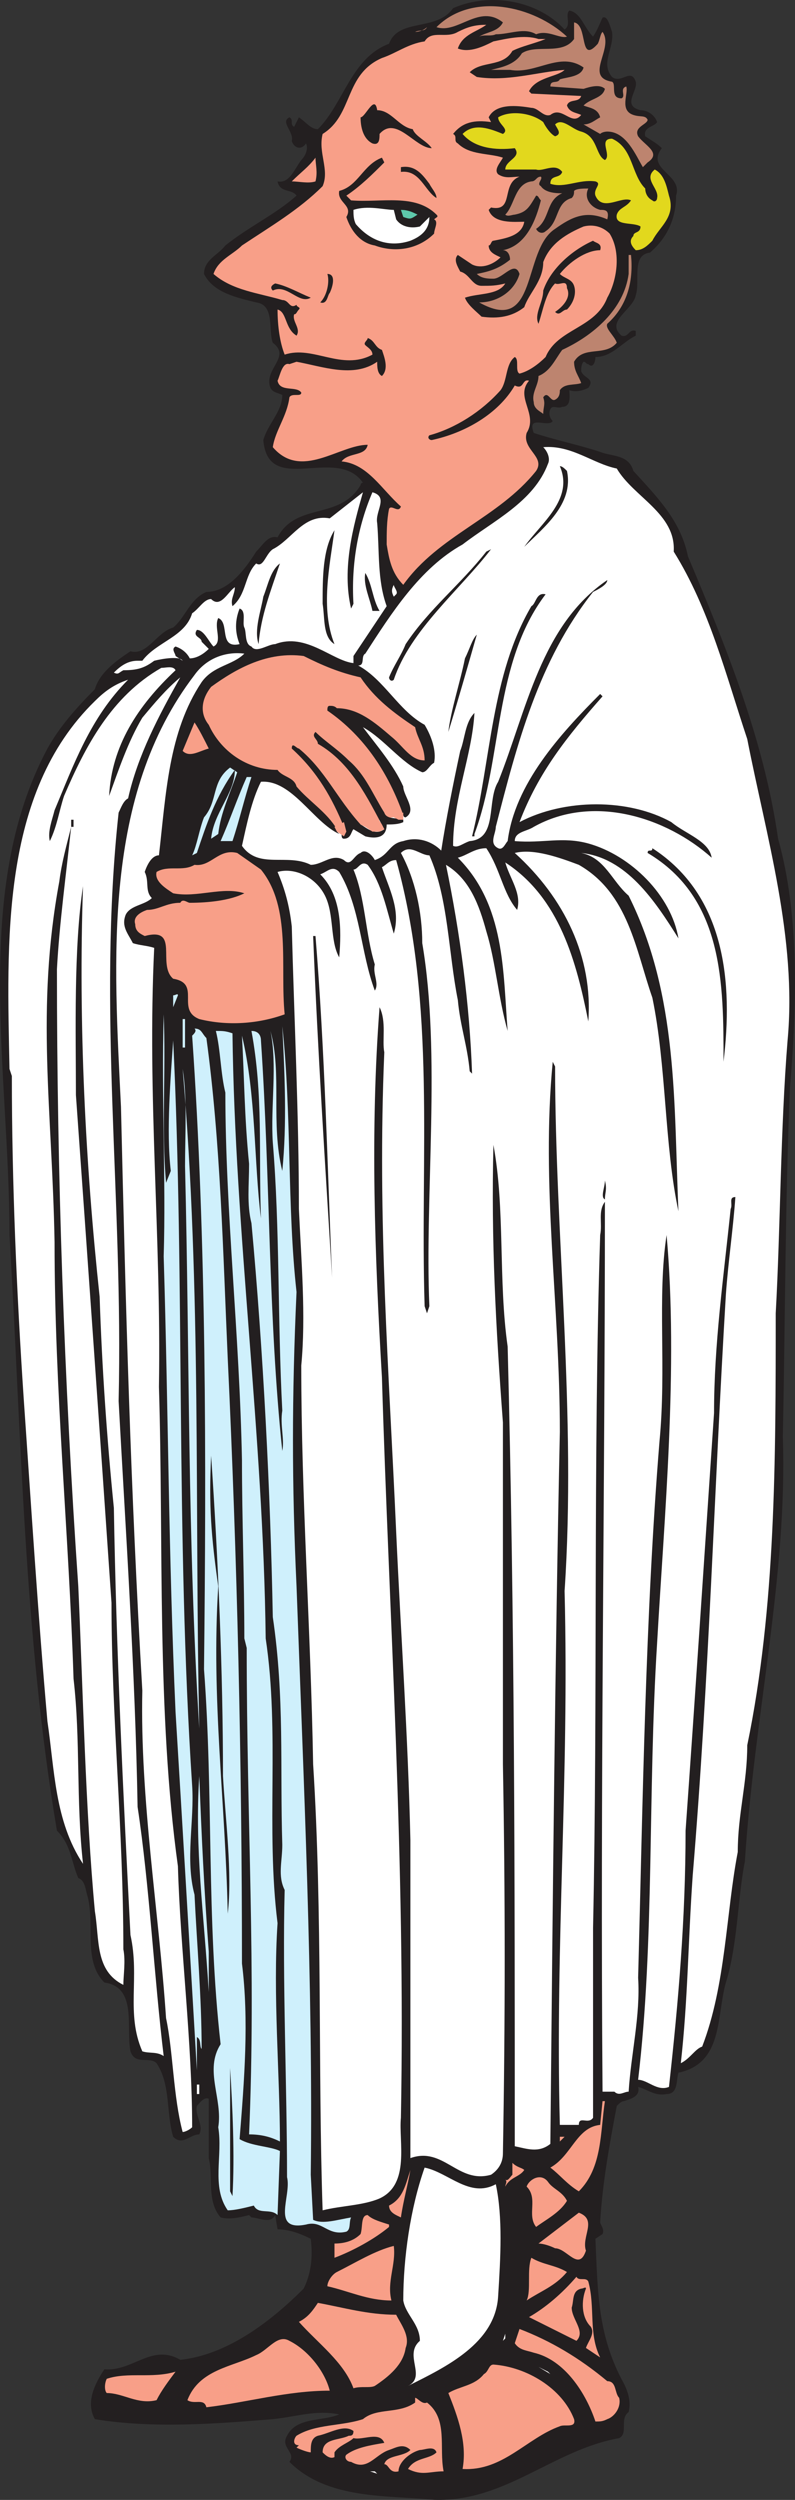
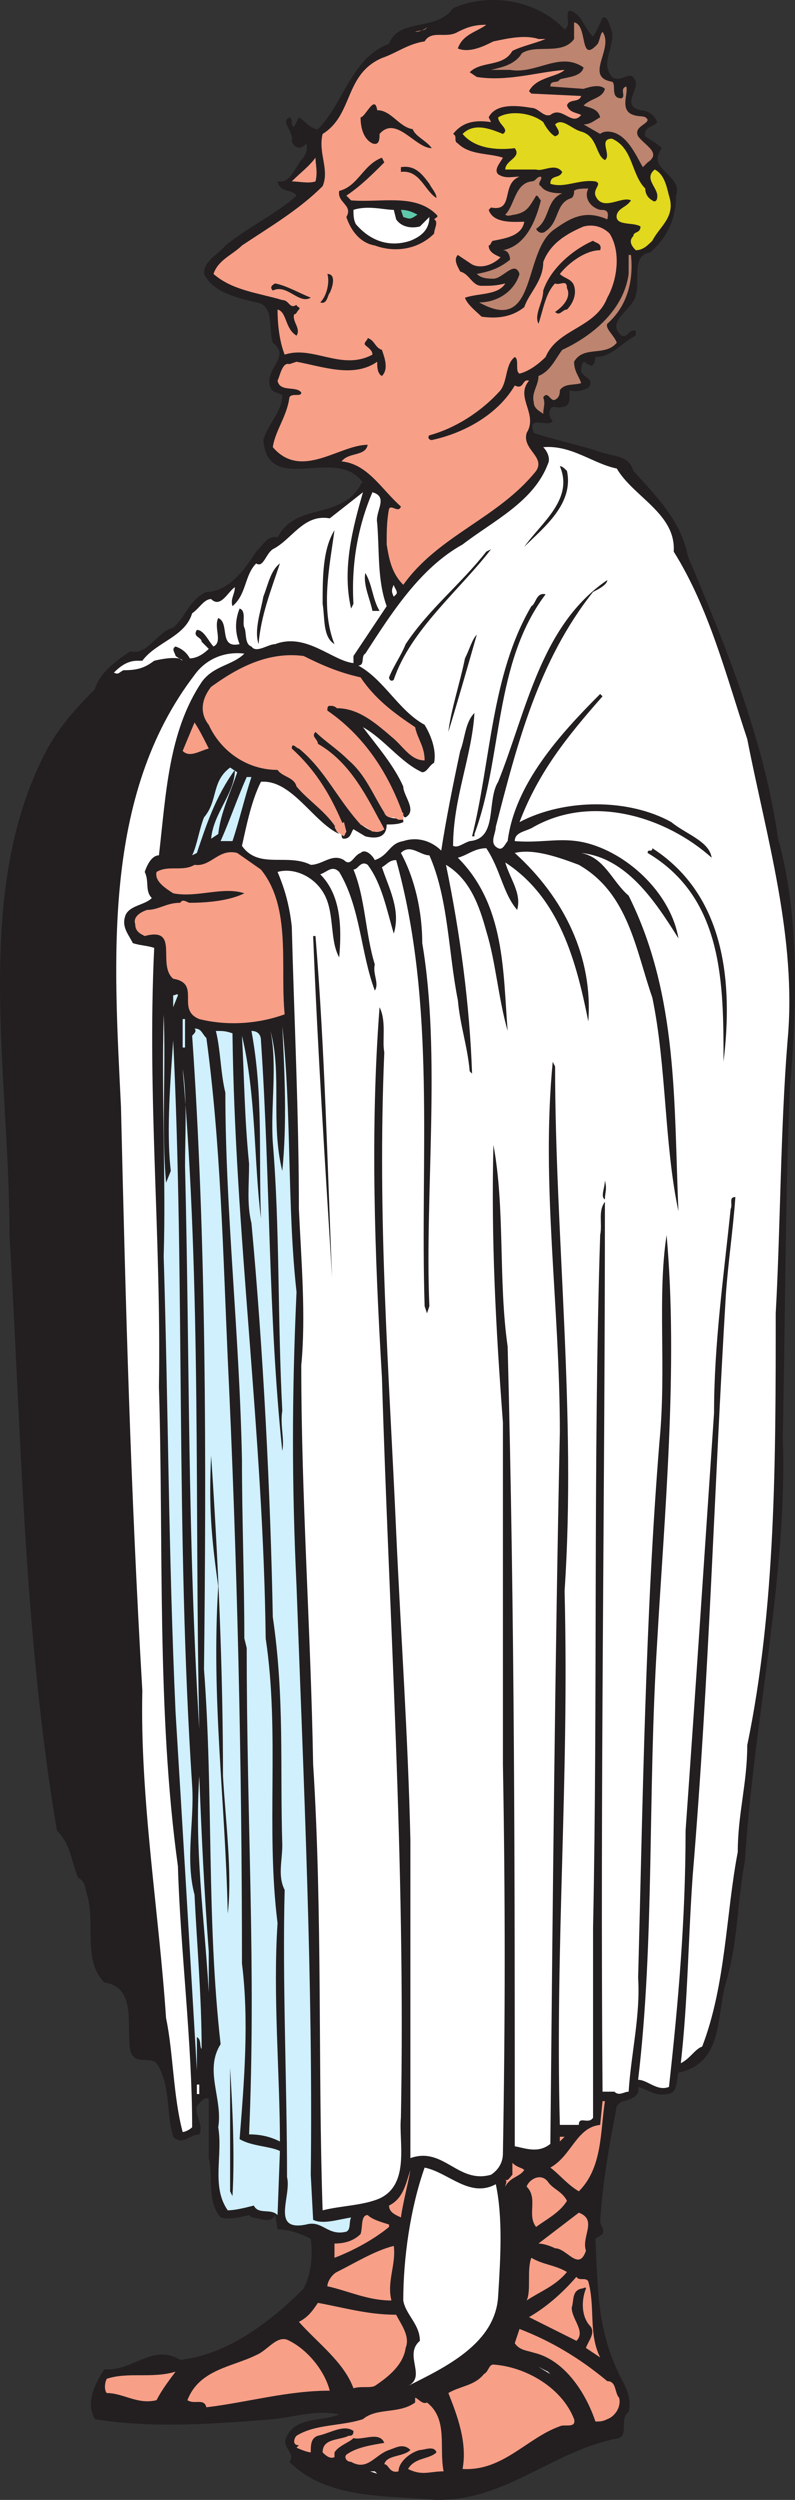
<svg xmlns="http://www.w3.org/2000/svg" width="251.348" height="790.108">
  <rect width="100%" height="100%" fill="#333333" stroke="none" />
  <path fill="#231f20" fill-rule="evenodd" d="M178.5 9.333c2.25-1.5 0-4.5 1.5-6 3.75.75 4.5 5.25 7.5 8.25 1.5-2.25 2.25-4.5 3-6 1.5-.75 2.25 2.25 3 4.5.75 5.25-3.75 9.75 0 14.25 3 2.25 6-3 7.5 1.5.75 3-4.5 7.5 1.5 9 2.25 0 4.5 1.5 5.25 3.75-.75 1.5-4.5 1.5-3.75 4.5 2.25 1.5 3.75 2.25 5.25 3.75-5.25 6.75 6.75 8.25 4.5 15 0 7.5-3 13.5-8.25 18-6 .75-3 9-4.5 13.5-.75 4.5-9.75 8.25-4.5 12.75 2.25.75 2.25-2.25 4.5-1.5v1.5c-4.5 2.25-7.5 6.75-12.75 6.75 0 1.5-.75 3.75-2.25 2.25-.75 0-.75-.75-1.5-.75-.75.75-.75 2.25-.75 3 .75 2.25 4.5 2.25 2.25 5.25-1.5.75-3.75 1.5-6 .75 0 1.5.75 5.25-2.25 5.25-1.5.75-3-.75-3.75.75s0 3 .75 3.75c-1.5 2.25-8.25-2.25-6 3.75 6.75 2.25 14.25 3.75 21 6 3.75 1.5 9 .75 10.5 6 7.5 8.25 15 15.75 17.25 27 12 28.5 24 57.75 28.5 89.25 6.75 24 6 52.5 3.75 78.75-1.5 35.25-1.5 74.25-2.25 110.25 1.5 44.25-9 87.75-12 134.25-2.25 11.25-2.25 26.25-6 38.25-3 10.5-.75 25.5-15 28.5-.75 2.25 0 6.75-3.75 6.75-3.75.75-6-1.5-9-2.25.75 3-2.25 3.75-4.5 4.5-.75 0-1.5.75-2.25 1.5-2.25 12-4.5 24-5.25 36.75 0 .75 1.5 2.25.75 3.75l-2.25 1.5c.75 17.25.75 30.75 9 45.75 1.5 3 2.25 6 1.5 9-3 2.25 0 6.75-3 8.25-21 3.75-36 20.25-58.5 19.5-15-1.5-33.75 0-45.75-12 2.25-3-3-4.5-.75-8.25 3-6 11.25-4.5 16.5-6.75-7.5-1.5-13.5.75-21 1.5-18 1.5-38.25 3-56.25 0-3-5.25 0-11.25 3-15.75 9 .75 15-8.25 24-3 14.25-1.5 27.75-11.25 39-22.5 2.25-4.5 3-9.75 2.25-15.75-3-1.5-6.75-3-10.5-3l-.75-4.5c-1.5 3-5.25.75-7.5.75l-.75-.75c-3 .75-6 1.5-9 .75-4.5-5.25-2.25-12.75-3.75-18.75v-18.75c-1.5-.75-3 1.5-3.75 2.25-.75 3 2.25 6 .75 9-3 0-5.25 3.75-8.25.75-2.25-7.5-.75-16.5-5.25-23.25-2.25-2.25-6.75.75-8.25-3.75-1.5-7.5 2.25-20.25-8.25-21.75-6.75-6.75-3-18-5.25-27-.75-2.25-.75-5.25-3-6-2.25-5.25-2.25-10.5-6.75-15-10.5-62.25-11.25-125.25-15-188.25 0-51.75-12-108.75 12-153.75 3.75-6.75 9-12.75 15-18.75 1.5-5.25 6.75-9 11.25-12 5.25 1.5 8.25-6 13.5-7.5 3.75-3 5.25-9 10.5-11.25 6.75 0 12-6.75 15.75-12.75 2.25-2.25 3.75-5.25 6.75-4.5 6-11.25 19.5-5.25 26.25-16.5 0 0 0-.75.75-.75-8.25-12-30 4.5-31.5-13.5 1.5-5.25 6-9 6-14.25-1.5-.75-3-.75-3.75-2.25-2.25-6 6.75-9.75.75-14.25-1.5-3.75.75-12-5.25-12.75-6-1.5-13.5-3-16.5-9 0-4.5 4.5-6 6.75-9 7.5-6 15.75-9.75 22.5-15.75-1.5-2.25-5.25-.75-6-4.5 3.75.75 5.25-3.75 7.5-6.75 1.5-1.5 2.25-3.75 1.5-5.25-1.5 2.25-3.75 1.5-4.5-.75.75-3-3.75-6-.75-7.5 1.5.75 0 2.25 1.5 3l1.5-3c2.25 1.5 3.75 3.75 6 3.75 8.25-8.25 10.5-22.5 22.5-27 3-8.25 15-3.75 20.25-11.25 12-5.25 27-2.25 35.25 6.75" />
-   <path fill="#bd846f" fill-rule="evenodd" d="M179.25 11.583c-2.25.75-6-2.25-9.75-.75-3.75-2.25-8.25 0-12.75 0-1.5.75-3.75 0-5.25.75 2.25-1.5 6-1.5 7.5-4.5-7.5-6-14.25 3.75-21 1.5 11.25-11.25 30.75-6.75 41.25 3" />
  <path fill="#bd846f" fill-rule="evenodd" d="M189 13.833c.75-1.5.75-3 1.5-3.75 3.75 5.25-6 14.25 3 15.75 1.5.75-.75 5.25 3 5.25 1.5-.75-.75-3 1.5-3.75.75 2.25-2.25 7.5 2.25 9 2.25.75 3.75 0 4.5 1.5 0 1.5-4.5 2.25-3 5.25 2.25 3 7.5 5.25 3 8.25l-1.5 1.5C201 49.083 198 41.583 192 41.583c0 0-1.5 0-2.25.75l-5.25-3c2.25 0 3.75-1.5 5.25-2.25-.75-3-3.75-3-5.25-3.75 2.25-2.25 6-2.25 6.75-5.25-1.5-1.5-4.5-.75-6.75 0l-10.5-.75c0-2.25 2.25-.75 3-2.25 2.25-.75 6.75-.75 7.5-3.75-7.5-5.25-15 2.25-23.25.75h-6c3-.75 7.5-1.5 9.75-5.25 4.5-3 12.75.75 16.5-4.5v-5.25c4.5.75 1.5 13.5 7.5 6.75" />
  <path fill="#f89f88" fill-rule="evenodd" d="M153.75 7.833c-3 2.25-7.5 3-9 7.5 3.75 1.5 8.25-.75 11.25-2.25 3.75-.75 9.75-2.25 14.25-.75h2.25c-3.75 1.5-7.5 2.25-10.5 3.75-3 5.25-9.75 3-13.5 6.75l2.25 1.5c9.75 1.5 18.75-1.5 27.75-2.25-2.25 2.25-9 2.25-11.25 6.75l.75.75 15.75.75c-.75 2.25-3.75.75-4.5 3 .75 2.25 3 2.25 4.5 3-3 3.75-6-3-9.75 0-2.25.75-3.75-2.25-6-2.25-4.5-.75-11.25-1.5-13.5 3l.75 1.5c-5.25-.75-9 0-12 3.75 1.5.75 0 2.25 1.5 3 3.75 3.75 9.75 3 14.25 4.5-.75 1.5-3 3.75-1.5 5.25 2.25 1.5 4.5.75 6.75.75-6 2.25-1.5 11.25-9 9.75l-.75.75c1.5 4.5 8.25 3.75 11.25 3.75-.75 4.5-6 5.25-9.75 6-.75 0-.75 1.5-1.5 1.5 0 2.25 2.25 3 3.75 3.75-2.25 2.25-6 3.75-9 2.25l-4.5-3c-1.5 1.5 0 3.75.75 5.25 3 .75 3.75 4.5 6.75 4.5s4.5 0 7.5-.75c-2.25 3.75-8.25 3-12.75 4.5.75 2.25 3.75 4.5 5.25 6 5.25.75 9.75 0 13.5-3 1.5-4.5 6-8.25 6-14.25 2.25-6 7.5-9 12.75-11.25 3-.75 6 0 8.25 2.25 3.75 6 2.25 15-.75 20.25-3.75 9.75-15.75 9.75-19.5 18.75-2.25 2.25-5.25 4.5-8.25 5.25-1.5-.75 0-4.5-1.5-5.25-3 2.25-2.25 7.5-4.5 10.5-6 6.75-14.25 12-22.5 14.25-.75.75 0 1.5.75 1.5 10.5-2.25 21-8.25 26.25-17.25 3 1.5 2.25-2.25 4.5-1.5-4.5 5.25 3 10.5-.75 16.5-1.5 5.25 6 7.5 3 12-12 15-30.75 20.25-42 36-3.75-3.75-4.5-8.25-5.25-12.75 0-3.75 0-7.5.75-11.25.75-1.5 3 1.5 3.75-.75-6-5.25-10.5-13.5-18.75-14.25 2.25-3 7.5-1.5 8.25-5.25-9 0-21 11.25-30 .75.75-5.25 4.5-9.75 5.25-15.75.75-1.5 3.75 0 3.75-1.5-1.5-2.25-6.75 0-7.5-3.75.75-1.5 1.5-6 3.75-5.25l2.25-.75c8.25 1.5 18 5.25 25.5 0 0 1.5 0 3.75 1.5 4.5 2.25-2.25.75-6 0-8.25-2.25-.75-2.25-3-4.5-3.75 0 .75-1.5 1.5-.75 2.25s2.25 1.5 2.25 3c-9.75 5.25-18.75-3-27.75 0-1.5-3.75-2.25-9-2.25-14.25 3 .75 2.25 6 6 8.25 1.5-2.25-1.5-4.5-.75-6.75.75 0 .75-.75 1.5-1.5s-.75-.75-.75-1.5c-2.25 1.5-2.25-1.5-4.5-1.5-7.5-2.25-15.75-3-21.75-8.25 1.5-4.5 6-6 9-9 9-6 18-11.25 25.5-18.75 2.25-5.25-1.5-10.5 0-16.5 9.75-6 6.75-18.75 18.75-24 4.5-1.5 8.25-4.5 13.5-5.25 2.25-3.75 6.75-.75 10.5-3 3-1.5 5.25-2.25 9-2.25" />
  <path fill="#bd846f" fill-rule="evenodd" d="M135 8.583c-.75.75-2.25 1.5-3.75 1.5 1.5-.75 3 0 3.75-1.5" />
  <path fill="#231f20" fill-rule="evenodd" d="M119.25 34.833c4.5 0 6.75 5.25 11.25 6 .75 2.25 4.5 3.75 6 6-5.25 0-11.25-10.5-16.5-4.5 0 1.5 0 3.75-2.25 3-3-1.5-3.75-5.25-3.75-8.25 1.5 0 4.5-7.5 5.25-2.25" />
  <path fill="#e2d81d" fill-rule="evenodd" d="M171.75 38.583c.75 1.5 2.25 3.75 3.75 4.5 2.25-.75.75-2.25 0-3.75 2.25-2.25 5.25 1.5 8.25 2.25 5.25 1.5 4.5 7.5 7.5 9 2.25-1.5-2.25-6.75 2.25-6.75 6.75 3 6 11.25 10.5 15.75 0 1.5.75 3 2.25 3.75.75.75 1.5 0 1.5-.75.75-3-4.5-6-.75-9 3 1.5 3.75 5.25 4.5 8.25 2.25 6.75-3 9.75-5.25 14.25-1.5 1.5-3 3-5.25 3-1.5-1.5-2.25-3-.75-4.5 0-1.5 2.25-.75 2.25-3-2.25-1.5-8.25 0-7.5-3.75.75-2.25 3-2.25 4.5-4.5-3-1.5-9 3.75-11.25-1.5-.75-2.25 2.25-3.75 0-4.5-5.25-.75-9.75 2.25-14.25.75 0-3 3-1.5 3.75-3.75-2.25-3-6 0-8.25-.75h-9.75c0-3 5.25-3.75 3-6.75-6 .75-12.75 0-16.5-4.5 3.75-3.75 9-1.5 12.75 0 2.25-1.5-1.5-3-1.5-5.25 3.75-2.25 10.5-1.5 14.25 1.5" />
  <path fill="#f89f88" fill-rule="evenodd" d="M99.75 57.333c-2.25.75-5.25 0-7.5 0 3-3 5.25-4.5 7.5-7.5 0 2.25.75 4.5 0 7.5" />
  <path fill="#231f20" fill-rule="evenodd" d="M121.5 51.333c-3.75 3.75-7.5 7.5-12 10.5l1.5 1.5c9.75.75 20.25-2.25 27 4.5.75.75 0 .75-.75 1.5 1.5.75 0 3 0 4.5-5.25 5.25-12.75 6-18.75 3.75-4.5-.75-7.5-4.5-9-9 2.25-3.75-3-4.5-2.25-8.25 6-1.5 7.5-8.25 13.5-10.5l.75 1.5m14.25 6.75c.75 1.5 2.25 3 2.25 4.5-3.75-2.25-5.25-9-11.25-8.25v-1.5c4.5-.75 6.75 2.25 9 5.25" />
  <path fill="#bd846f" fill-rule="evenodd" d="M171 55.833c.75.75-1.5 2.25 0 3 1.5 2.25 5.25 2.25 6.75 2.25-5.25 2.25-3.75 8.25-8.25 11.25.75 1.5 2.25 1.5 3 .75 4.5-3 3-9 8.25-10.5.75-.75.75-1.5.75-2.25.75-.75 3-.75 4.5-.75-1.5 3 .75 6 3.75 6.75 1.5 0 3 0 2.25 3-6.75-3-11.25-.75-16.5 3-10.5 6.75-5.25 33.75-24 23.25 6 0 11.25-3.75 12.75-9-1.5-4.5-5.25 1.5-8.25 1.5-1.5 0-3.75 0-5.25-1.5 3.75-.75 6.75-1.5 10.5-4.5 0-1.5-.75-3-2.25-3 7.5-1.5 10.5-9.75 12-15.75-.75-.75-.75-1.5-1.5-1.5-2.25 3.75-3 5.25-6.75 6-.75 0-2.25.75-3 0 3-3 3-9.75 8.25-10.5 1.5 0 1.5-1.5 3-1.5" />
  <path fill="#fff" fill-rule="evenodd" d="M125.25 69.333c1.5 2.25 4.5 3 7.5 2.25l3-3c0 3.75-2.25 6-6 7.5-6.75 2.25-12.75 0-17.25-5.25-.75-1.5-.75-3-.75-4.5 4.5-1.5 9.75 0 12.75 0l.75 3" />
  <path fill="#5ec8ab" fill-rule="evenodd" d="M132 67.833c-2.25 1.5-2.25 1.5-4.5.75l-.75-2.25c2.25 0 3.75.75 5.25 1.5" />
  <path fill="#231f20" fill-rule="evenodd" d="M189.75 79.083c-4.5 0-9.75 3.75-12.75 7.5 1.5 1.5 3.75 1.5 4.5 3.75s0 5.25-2.25 7.5c-1.5 0-2.25 2.25-3.75.75 2.25-1.5 5.25-4.5 3.75-7.5 0-3-2.25-.75-3.75-1.5-3 3-3.75 8.25-5.25 12.75-1.5-3 1.5-6.75 1.5-10.5 2.25-6.75 9-12.75 15.75-15.75.75.75 3 .75 2.25 3" />
  <path fill="#bd846f" fill-rule="evenodd" d="M199.5 80.583c.75 7.5-.75 15.75-7.5 21.75-.75 1.5 2.25 3.75 3 6-3.75 4.5-10.5.75-13.5 6 0 3 1.5 4.5 2.25 6.75-2.25.75-5.25 0-6.75 2.25 0 .75 0 2.25-1.5 3s-2.25-3-3.75-.75c.75 2.25 0 3 0 5.25-.75-.75-3-1.5-3-3.75-.75-3 1.5-5.25 1.5-8.25 3.75-1.5 5.25-5.25 7.5-8.25 9.75-4.5 19.5-12.75 21-24v-6h.75" />
  <path fill="#231f20" fill-rule="evenodd" d="M104.25 92.583c-.75.75-.75 3.75-3 3 2.25-2.25 3-6.75 2.25-9 3 0 1.5 4.5.75 6m-6 1.5c-3.75 2.25-7.5-4.5-12-2.25-.75-.75-.75-1.5.75-2.25 3.75.75 7.5 3 11.25 4.5" />
  <path fill="#f89f88" fill-rule="evenodd" d="M106.5 262.083c-3-5.25-9-9-12.75-13.5-.75-3-4.5-3-6-5.25-9.75 0-18-6-21.75-14.25-3-3.75-2.25-8.25.75-12 8.25-6 18-11.25 29.25-9.75 6 3 11.25 5.25 18 6.75 4.5 6.75 10.5 11.25 17.25 15.75.75 3.75 3 6 3 10.5-4.5 0-6.75-4.5-10.5-7.5-5.25-4.5-10.5-9-17.25-9-.75-.75-1.5-.75-2.25-.75s-.75.75-.75 1.5c12 8.25 19.5 20.25 24 33" />
  <path fill="#fff" fill-rule="evenodd" d="M127.5 257.583s0 .75.75.75c3.75-2.25-.75-6.75-.75-9.75-3-6.75-8.25-12.75-12.75-18.75 6.75 3.75 12 11.25 18.75 14.25 1.5 0 2.25-2.25 3.75-3 .75-3.75-.75-8.25-3-12-8.25-4.5-12.75-14.25-21-18.75 2.25 0 .75-3 2.25-3.75 8.25-12.75 17.25-27 30.75-34.5 9.75-7.5 22.5-13.5 27-25.5.75-1.5 0-3.75-1.5-5.25 9-.75 15.75 5.25 23.25 6.75 5.25 9 18.75 14.25 18 26.25 11.25 18 16.5 39 23.25 59.25 6 30.75 15.75 63 12.75 95.25-2.25 27.75-2.25 59.25-3.75 86.25 0 46.5 0 93-9 136.5 0 12-3 21.75-3 33.75-3.75 19.5-3.75 42-11.25 61.5-2.25.75-3.75 3.75-6.75 5.25 2.25-20.25 2.25-37.5 3.75-59.25 5.25-63 6.75-121.5 10.5-183.75.75-10.5 2.25-20.25 3-30.75-2.25 0-.75 2.25-1.5 3.75-2.25 21.75-5.25 42.75-5.25 64.5-3 44.25-6 90-9 132 0 27.75-2.25 54-5.25 81-3.75 1.5-6.75-2.25-9.75-2.25 5.25-44.25 3-90 6-138 2.25-39.75 6.75-87 3-129-3 19.5 0 42-2.25 65.25-4.5 55.5-5.25 113.25-6.75 169.5.75 12-2.25 24-3 36-1.5 0-3 1.5-4.5 0h-3.75c-.75-98.25.75-186.75.75-281.25-2.25 3-.75 6.75-1.5 10.5-2.25 69.75-.75 147-2.25 219v60c-1.5 2.25-4.5-.75-4.5 2.25h-6c-1.5-58.5 3-108.75 1.5-168.75 3.75-55.5-3-112.5-3-165.75l-.75-1.5c-3.75 39 2.25 76.5 2.25 117-1.5 70.5-2.25 147-3 225-3.75 3-7.5 1.5-11.25.75 0-85.5 0-165.75-2.25-252.75-3-21-.75-43.5-4.5-63.75-.75 30 .75 57.75 3 87.75v108c.75 42 .75 80.25 0 123 0 3-1.5 5.25-3.75 6.75-10.5 3-15-9-25.5-5.25v-100.5c-.75-33-3-64.5-4.5-97.5-2.25-51-6-98.25-3.75-151.5-.75-3.75.75-9.75-1.5-14.25-3 39-1.5 78.75.75 117 2.25 75.75 7.5 153 6 234-.75 7.5 3 21-6.75 25.5-5.25 2.25-12 2.25-18 3.75-1.5-44.25 0-93.75-3-141-.75-42.75-3.75-84-3.75-126 1.5-15.75 0-33-.75-49.5 0-30-1.5-60-2.25-89.25-.75-6.75-2.25-12-4.5-17.25 5.25-1.5 12 1.5 15 7.5s1.5 14.25 4.5 19.5c.75-9 .75-19.5-6-26.25 2.25-.75 3.75-3 6-.75 6.75 11.25 6.75 25.5 11.25 37.5 1.5-2.25-.75-5.25 0-8.25-3-9.75-3-21-6.75-30 1.5 0 2.25-3 4.5-1.5 4.5 6 6 14.25 8.25 21.75 2.25-7.5-1.5-14.25-3.75-21 1.5-.75 2.25-2.25 4.5-2.25 12.75 45.75 7.5 93.75 9 141l.75 2.25.75-2.25c-1.5-35.25 3.75-79.5-2.25-114.75 0-9.75-2.25-20.25-6.75-28.5 3-3 6 .75 9 .75 6 13.5 6 30.75 9 45.75.75 8.25 3 14.25 3.75 22.5l.75.75c-.75-21.75-3.75-44.25-8.25-66 7.5 4.5 10.5 12.75 12.75 21 3 9.75 3.75 21 6.75 31.5-1.5-18.75-.75-39.75-15.75-54.75 3-.75 5.25-3 9-3 4.5 6.75 5.25 14.25 9.75 19.5 1.5-5.25-2.25-9.75-3.75-15 17.25 11.25 22.5 31.5 26.25 50.25 1.5-20.25-7.5-39-23.25-53.25 6-1.5 14.25 1.5 20.25 3.75 15.75 9 18 27 23.25 42 4.5 21.75 3.75 46.5 8.25 67.5-1.5-33.75 0-68.25-15.75-99.75-5.25-4.5-7.5-12-15-13.5 14.25 1.5 23.25 15 30.75 27-2.25-13.5-15-26.25-28.5-30-8.25-2.25-14.25 0-23.25-.75 0-3 3.75-3 6-4.5 18.75-10.5 42-3 56.25 9.75-.75-5.25-8.25-7.5-12.75-11.25-13.5-7.5-33.75-7.5-48 0 6-15.75 15-27 26.25-39.75l-.75-.75c-12.75 12.75-27 28.5-29.25 46.5-.75.75-1.5 3-3 2.25-3-1.5-.75-4.5-.75-6.75 6.75-26.25 13.5-52.5 30.75-74.25 1.5-.75 4.5-2.25 4.5-3.75-21 14.25-25.5 41.25-34.5 63.75-3.75 6 0 18-9 18.75-2.25.75-3.75 2.25-5.25 1.5 0-15 6-28.5 6.75-42-3 3-3 8.25-4.5 12-2.25 10.5-4.5 21.75-6 31.5-3-3-7.5-4.5-12-3-4.5.75-4.5 4.5-9 6-.75-1.5-3-3.75-4.5-2.25-2.25.75-3 4.5-5.25 2.25-3.75-2.25-6.75 1.5-10.5 1.5-7.5-3.75-16.5 1.5-21.75-6 1.5-6.75 3-14.25 6-20.25 9.75-.75 16.5 12.75 24.75 16.5-.75-.75-.75-.75-.75-1.5" />
  <path fill="#231f20" fill-rule="evenodd" d="M179.25 148.833c2.25 10.5-7.5 18-13.5 24 5.25-7.5 15.75-15 11.25-25.5.75 0 1.5.75 2.25 1.5" />
  <path fill="#fff" fill-rule="evenodd" d="m111 192.333.75-1.5c-.75-12.75 1.5-24.75 6-35.25 5.25 1.5.75 6 1.5 9.75.75 9 0 18 3 26.25l-10.5 15.75v2.25c-6.75-.75-15-9.75-24.75-6-2.25 0-6 3-7.5.75-2.25-.75-1.5-4.5-2.25-6s.75-5.25-1.5-6c-1.5 3.75-1.5 7.5 0 11.25-6.75 1.5-3-6.75-6.75-8.25-1.5 3 1.5 7.5-1.5 9-1.5-1.5-3-5.25-5.25-5.25-1.5 2.25 1.5 2.25 1.5 3.75l2.25 2.25c-1.5 1.5-3.75 3-6 3-.75-1.5-2.25-3-4.5-3.75-1.5.75 0 2.25 0 3l2.25 1.5c-.75-1.5-6-.75-9 0-3 2.25-5.25 3-9.75 3-1.5.75-1.5 1.5-3 .75 2.25-2.25 4.5-3.75 7.5-3.75H45c4.5-6 13.5-7.5 15.75-15 2.25-1.5 3.75-4.5 6-4.5 3 3 5.25-2.25 7.5-3.75 0 2.25-1.5 3.75-.75 6 4.5-3.75 3.75-9.75 7.5-13.5 2.25 1.5 3-3 5.25-4.5 6-3 9.75-11.25 18-9.75l10.5-8.25c-3 10.5-6.75 24-3.75 36.75" />
  <path fill="#231f20" fill-rule="evenodd" d="M105.75 203.583c-3.75-2.25-3-8.25-3.75-12.75 0-8.25 0-17.25 3.75-23.25-1.5 11.25-4.5 24.75 0 36m18.75 11.25c-.75.75-1.5 0-1.5-.75 1.5-3.75 3.75-6.75 5.25-10.5 7.5-11.25 17.25-18.75 25.5-29.25l1.5-.75c-9.75 12.75-25.5 25.5-30.75 41.25m-36-36.75c-3 9-6 16.5-6.75 25.5-1.5-4.5.75-10.5 1.5-15 1.5-3.75 2.25-8.25 5.25-10.5m31.5 15h-2.25c-.75-3.75-3-8.25-2.25-12 2.25 3.75 2.25 8.25 4.5 12" />
  <path fill="#fff" fill-rule="evenodd" d="m125.25 187.833-.75.75c-.75-1.5-.75-2.25 0-3.75 0 .75 1.5 2.25.75 3" />
  <path fill="#231f20" fill-rule="evenodd" d="M172.5 187.833c-16.5 21.75-13.5 51.75-22.5 75.75v.75h-.75c6-24 6-51 18.75-72.75 1.5-.75 1.5-4.5 4.5-3.75m-30.75 43.5c.75-6.75 3.75-15.75 5.25-23.25 1.5-3 2.25-6 3.75-7.5-3 10.5-6 21-9 30.75" />
  <path fill="#fff" fill-rule="evenodd" d="M77.25 206.583c-3.75 3.75-9.75 3.75-13.5 9-10.5 15.75-11.25 35.25-13.5 54.75-2.25 0-3.75 3-4.5 5.25 1.5 3 0 6 2.25 8.25-2.25 2.25-6.75 2.25-8.25 5.25-1.5 3.75.75 6 2.25 9 2.25.75 4.5.75 6.75 1.5-2.25 47.25 2.25 90.75 1.5 138.75 1.5 49.5-.75 102.75 6 151.5.75 26.25 4.5 55.5 4.5 82.5-.75.75-2.25 1.5-3 1.5-3-11.25-3-25.5-5.25-36-2.25-33.75-8.25-69-7.5-103.5-3.75-64.5-5.25-120.75-6.75-184.5-2.25-46.5-6-98.25 23.25-136.5 3.75-5.25 9.75-7.5 15.75-6.75" />
-   <path fill="#fff" fill-rule="evenodd" d="M55.5 211.833c-12 11.25-20.25 24-21 39.75 3-8.25 6-17.25 10.5-24.75 3.75-4.5 7.5-9 12-12.75-6.75 12-13.5 24.75-16.5 38.25-1.5.75-2.25 3-3 4.5-6.75 62.25 1.5 121.5 0 186 2.25 41.25 5.25 85.5 6 128.25 3.75 24.75 5.25 54 8.25 78.75-2.25-1.5-4.5-.75-6.75-1.5-5.25-12-.75-23.25-3.75-36.75-2.25-43.5-4.5-90-5.25-135-2.25-22.5-3.75-44.25-4.5-66.75-4.5-42-6.75-86.25-5.25-129.75-3 19.5-2.25 46.5-2.25 66 3.75 52.5 7.5 105.75 11.25 160.5 0 36 3.75 71.25 3.75 109.5.75 3.75 0 8.25 0 11.25-9-4.5-7.5-14.25-9-23.25-3-32.25-3.75-69.75-5.25-102.75-4.5-65.25-6.75-130.5-6.75-195 .75-14.25 3-30.75 4.5-45-1.5 6-3 11.25-3.75 17.25-7.5 40.5-2.25 72-1.5 114 0 47.25 4.5 91.5 6 138 2.25 19.5.75 38.25 3 58.5-9-13.5-9-30-11.25-45-3-33.75-5.25-69.75-7.5-102-2.25-33.75-3.75-68.25-3.75-102l-.75-2.25c-.75-39.75-3-87 27-116.25 3-3 6-5.25 10.5-6.75-12 12-17.25 27-23.25 41.25-.75 3-2.25 6.75-1.5 9.75 2.25-4.5 3-9.75 4.5-14.25 6.75-15.75 15-31.5 30.75-40.5 1.5 0 3.75-.75 4.5.75" />
  <path fill="#f89f88" fill-rule="evenodd" d="M66 236.583c-3 .75-6 3-8.25.75l3.75-9c1.5 2.25 3 5.25 4.5 8.25" />
  <path fill="#231f20" fill-rule="evenodd" d="M108 263.583c0-.75.75-1.5.75-2.25-3.75-9-8.25-17.25-16.5-24.75 0-2.25 1.5 0 2.25 0 8.25 6.75 12 15.75 19.5 24 1.5.75 4.5 3.75 7.5 1.5-5.25-9.75-10.5-21-21-27 0-1.5-2.25-2.25-.75-3.75 3 3 6.75 5.25 10.5 9 5.25 4.5 7.5 10.5 11.25 16.5.75 2.25 3.75 1.5 6 2.25v.75c-1.5.75-3.75.75-5.25.75 0 4.5-3.75 4.5-6.75 3.75l-3.75-2.25c-.75.75-.75 3-3 3-.75 0-.75-.75-.75-1.5" />
  <path fill="#cff0fc" fill-rule="evenodd" d="M75 244.083c-2.25 6.75-5.25 12.75-6 19.5l-2.25 1.5c.75-8.25 7.5-14.25 7.5-21.75-6 8.25-9 17.25-12 26.25l-1.5.75c1.5-3 2.25-8.25 3.75-12 4.5-5.25 2.25-11.25 8.25-15.75l2.25 1.5m4.5 1.5c-2.25 6.75-3.75 13.5-6 20.25h-3.75c3-6.75 5.25-13.5 8.25-20.25h1.5" />
  <path fill="#231f20" fill-rule="evenodd" d="M22.5 259.083h.75v2.25h-.75v-2.25m206.25 76.5c0-24.75 0-51.75-24-66 0-1.5 1.5 0 1.5-1.5 23.25 15 25.5 42.75 22.5 67.5" />
  <path fill="#f89f88" fill-rule="evenodd" d="M82.5 274.833c9.75 12 6 30.75 7.5 45.75-8.25 3-18 3.75-27 1.5-7.5-3 .75-11.25-8.25-12.75-5.25-4.5 2.25-16.5-9-13.5-1.5-.75-3-1.5-3-3.75-.75-2.25 1.5-3.75 3.75-4.5 3.75 0 6-2.25 10.5-2.25.75-1.5 2.25 0 3 0 6 0 12.75-.75 17.25-3-6.75-2.25-15 1.5-22.5 0-2.25-1.5-6-3.75-5.25-6.75 3.75-2.25 8.25 0 12-2.25 5.25.75 7.5-5.25 13.5-3.75l7.5 5.25" />
  <path fill="#231f20" fill-rule="evenodd" d="M99.75 295.833c3 36.75 3.75 72.75 5.25 108-2.25-36.75-4.5-70.5-6-108h.75" />
  <path fill="#cff0fc" fill-rule="evenodd" d="m56.25 314.583-1.5 3.75v-3.75c.75 0 1.5-.75 1.5 0m-3.75 59.25 1.5-3.75c-1.5-12.75 0-30 .75-41.25 3.75 77.25.75 156 6 235.5.75 11.25-2.25 23.25.75 34.5.75 15.75 2.25 32.25 2.25 48.75-.75-.75 0-3-1.5-3.75v10.5c-2.25-38.25-4.5-76.5-6.75-113.25-2.25-50.25-2.25-94.5-3.75-144 .75-24.75-.75-49.5 0-76.5.75 18-.75 36 .75 53.25m5.25-51.75h.75v9h-.75v-9m36 86.25c-1.5 33-1.5 60.75 0 93 2.25 61.5 5.25 126 4.5 186l.75 14.25c3 1.5 7.5 0 12-.75-.75 1.5 0 3.75-1.5 4.5-6 1.5-7.5-3.75-12.75-2.25-11.25 2.25-4.5-9-6-15 0-28.5-1.5-62.25-.75-90.75-2.25-4.5-.75-9-.75-14.25-.75-24.75.75-46.5-3-72-.75-39.75-3-84-6.75-124.5-1.5-6-.75-12-.75-18.75-1.5-15-1.5-27-2.25-40.5 4.5 18.75 3.75 39.75 6 57.75-.75-21 .75-39-3-59.25 2.25 0 3 1.5 3 3 3 44.25 2.25 87 6.75 129.75.75-3.75-.75-8.25 0-12.75-1.5-28.5-.75-57.75-3-84.75-.75-11.25 1.5-24.75-.75-35.25 3.75 13.5 0 29.25 3.75 44.25 1.5-15 .75-30.75 0-45.75 3 27.75 1.5 57 4.5 84" />
  <path fill="#cff0fc" fill-rule="evenodd" d="M65.25 328.083c4.5 33 5.25 67.5 6.75 101.25 3 63 4.5 127.5 4.5 191.25 2.25 18 .75 36.75-.75 55.5 3.75 2.25 9.75 2.25 12.75 3.75l-.75 20.25c-2.25-2.25-6 0-7.5-3-3 .75-6 1.5-8.25 1.5-5.25-7.5-1.5-17.25-3-26.25 1.5-9-4.5-18 .75-26.25-4.5-39.75-2.25-78.75-5.25-118.5.75-66 .75-135.75-3.75-200.25.75-.75 1.5-1.5.75-2.25 2.25 0 2.25 1.5 3.75 3" />
  <path fill="#cff0fc" fill-rule="evenodd" d="M73.5 326.583c.75 63 9.75 126.75 10.5 191.25 4.5 30 0 60 3.75 90-1.5 22.5.75 48 .75 69-3-1.5-6-2.25-9.75-2.25 2.25-52.5-.75-98.25-.75-153.75l-.75-3c0-18-.75-38.25-.75-56.25-.75-39.75-5.25-78.75-5.25-116.25-1.5-6-1.5-13.5-3-19.5 2.25 0 3 0 5.25.75M63 546.333c-3.75-60.75-3-116.25-4.5-177.75 0-9.75.75-21.75-.75-30.75 6 69.75 3.75 138.75 5.25 208.5" />
  <path fill="#231f20" fill-rule="evenodd" d="M191.25 379.083c-1.5-.75 0-3.75 0-6 .75 3 0 3.75 0 6M70.5 561.333c.75 13.5 3 30.75 1.5 43.5-.75-36-5.25-67.5-3-103.5-2.25-15.75-3-25.5-2.25-41.25 2.25 33 3.75 68.25 3.75 101.25" />
  <path fill="#cff0fc" fill-rule="evenodd" d="M66 616.833v12.75c-1.5-24.75-4.5-45-3-68.25.75 19.5 1.5 35.25 3 55.5" />
  <path fill="#231f20" fill-rule="evenodd" d="m73.5 694.083-.75-1.5v-39c.75 12 1.5 27.75.75 40.5" />
  <path fill="#fff" fill-rule="evenodd" d="M62.25 658.833H63v3h-.75v-3" />
  <path fill="#f89f88" fill-rule="evenodd" d="M191.25 664.083c-1.5 9.75-.75 21-8.25 28.5-3.75-2.25-6-5.25-9-7.5 6.75-3.75 8.25-12.75 15.75-13.5l.75-7.5h.75M177 676.833v-1.5h1.5zm-11.25 9c-1.5 2.25-4.5 2.25-6 5.25 0-.75.75-1.5 0-2.25.75.75 1.5-.75 2.25-1.5v-3.75c1.5 1.5 3 1.5 3.75 2.25" />
  <path fill="#fff" fill-rule="evenodd" d="M156.75 690.333c2.25 10.5 1.5 23.25.75 35.25-.75 15-16.5 22.5-28.5 28.5 6-3-1.5-9.75 3.75-14.25 0-5.25-4.5-8.25-5.25-12.75 0-13.5 2.25-29.25 6.75-42 7.5 1.5 14.25 9.75 22.5 5.25" />
  <path fill="#f89f88" fill-rule="evenodd" d="M126.75 700.833c-1.5-.75-3.75-1.5-3.75-3.75 4.5-2.25 5.25-6.75 6.75-11.25-.75 4.5-2.25 9.75-3 15m52.5-5.25c-2.25 3.75-6.75 6-9.75 8.25-3-3.75.75-9-3-12.75.75-2.25 4.5-4.5 6.75-1.5 1.5 2.25 4.5 3 6 6m6 15.75c-2.25 6.75-6-.75-9.75-.75-1.5-.75-3.75-1.5-5.25-1.5l12.75-9.75c6 2.25.75 7.5 2.25 12m-62.25-8.25v.75c-4.5 3.75-11.25 7.5-17.25 9.75v-4.5c3 0 6-.75 8.25-3 .75-2.25 0-6 2.25-6 1.5 1.5 4.5 2.25 6.75 3m1.5 6.75c.75 6-2.25 11.25-.75 17.25-7.5 0-13.5-3-20.25-4.5 0-1.5 1.5-3.75 3-4.5 6-3 12-6.75 18-8.25m54.75 8.25c-3.75 4.5-8.25 6-12.75 9 1.5-3 0-9.75 1.5-13.5 3.75 2.25 7.5 2.25 11.25 4.5m6.75 3c2.25 8.25 0 16.5 3.75 24l-4.5-3c.75-2.25 3-4.5 1.5-6.75-3-3-3-8.25-1.5-12 0-.75-.75 0-1.5 0-3 .75-2.25 3.75-3 6 0 3.75 4.5 7.5 1.5 10.5l-15-7.5c5.25-3 10.5-7.5 15-12.75.75 1.5 3 0 3.75 1.5m-60.75 10.5c1.5 3 4.5 6.75 3 10.5-.75 5.25-5.25 9-9.75 12-1.5.75-4.5 0-6.75.75-3-8.25-11.25-14.25-17.25-21 3-1.5 4.5-3.75 6-6 8.25 1.5 15.75 3.75 24.75 3.75m66.75 21c3 0 2.25 3.75 3.75 5.25.75 3-1.5 6-3.75 6.75-1.5.75-2.25.75-3.75.75-3-9-9.75-19.5-19.5-21.75-2.25-.75-4.5-.75-6-3l1.5-4.5c9.75 3.75 18.75 9 27.75 16.5" />
-   <path fill="#fff" fill-rule="evenodd" d="m159 739.833.75-2.25v1.5zm0 0" />
+   <path fill="#fff" fill-rule="evenodd" d="m159 739.833.75-2.25zm0 0" />
  <path fill="#f89f88" fill-rule="evenodd" d="M104.25 755.583c-13.5 0-26.25 3.75-39 5.25-.75-3-3.75-.75-6-2.25 3.75-9.75 14.25-10.5 21.75-14.25 3.75-1.5 6.75-6.75 10.5-4.5 6 3 11.25 9.75 12.75 15.75m77.25 9c.75 3-3 1.5-4.5 2.25-10.5 3.75-18 14.25-30.75 13.5 1.5-8.25-1.5-16.5-4.5-24 3.75-2.25 8.25-2.25 11.25-6 1.5-.75 1.5-3 3-3 10.5.75 21.75 7.5 25.5 17.25" />
  <path fill="#fff" fill-rule="evenodd" d="m174 750.333-3.75-2.25 3 1.5zm0 0" />
  <path fill="#f89f88" fill-rule="evenodd" d="M55.5 749.583c-2.25 3-4.5 6-6 9-6 1.5-10.5-2.25-15.75-2.25-.75-.75-.75-3 0-4.5 6.75-2.25 14.25 0 21.75-2.25m79.5 9.75c6.75 5.25 3.75 14.25 5.25 21.75-4.5 0-6.75 1.5-11.25-.75 2.25-3.75 6.75-3 9-5.25-.75-2.25-3.75-.75-5.25-.75-3 .75-6.75 3.75-6.75 6.75-3 .75-3-2.25-4.5-2.25.75-3 6-2.25 8.25-4.5-2.25-2.25-4.5-.75-6.75 0-4.5 1.5-6.75 6.75-12 3.75-1.5 0-2.25-1.5-1.5-2.25 3-2.25 7.5-3 12-3.75-1.5-3.75-6.75-.75-9.75-1.5-1.5 1.5-4.5 2.25-6 4.5v1.5c-1.5.75-3-.75-3.75-1.5 0-4.5 5.25-3.75 8.25-5.25.75 0 1.5 0 1.5-1.5-3-2.25-7.5.75-11.25 1.5-2.25.75-2.25 3-2.25 5.25-.75 0-3-.75-4.5-1.5l.75-.75c-2.25 0-1.5-2.25-.75-3 6-3.75 14.25-3 21-5.25 4.5-3.75 11.25-1.5 16.5-5.25v-1.5c.75 0 2.25 2.25 3.75 1.5" />
  <path fill="#fff" fill-rule="evenodd" d="m119.25 781.833-2.25-.75h1.5zm4.5 3.75 4.5.75-4.5-.75" />
  <path fill="#f89f88" fill-rule="evenodd" d="m105.75 261.333.75 1.5 2.25 1.5.75-1.5-.75-3-3 1.5m8.25-.75 1.5.75 2.25 1.5H120l1.5-.75-.75-1.5-1.5-2.25H114v2.25m9-3 3 1.5h1.5v-2.25l-3.75.75H123" />
</svg>